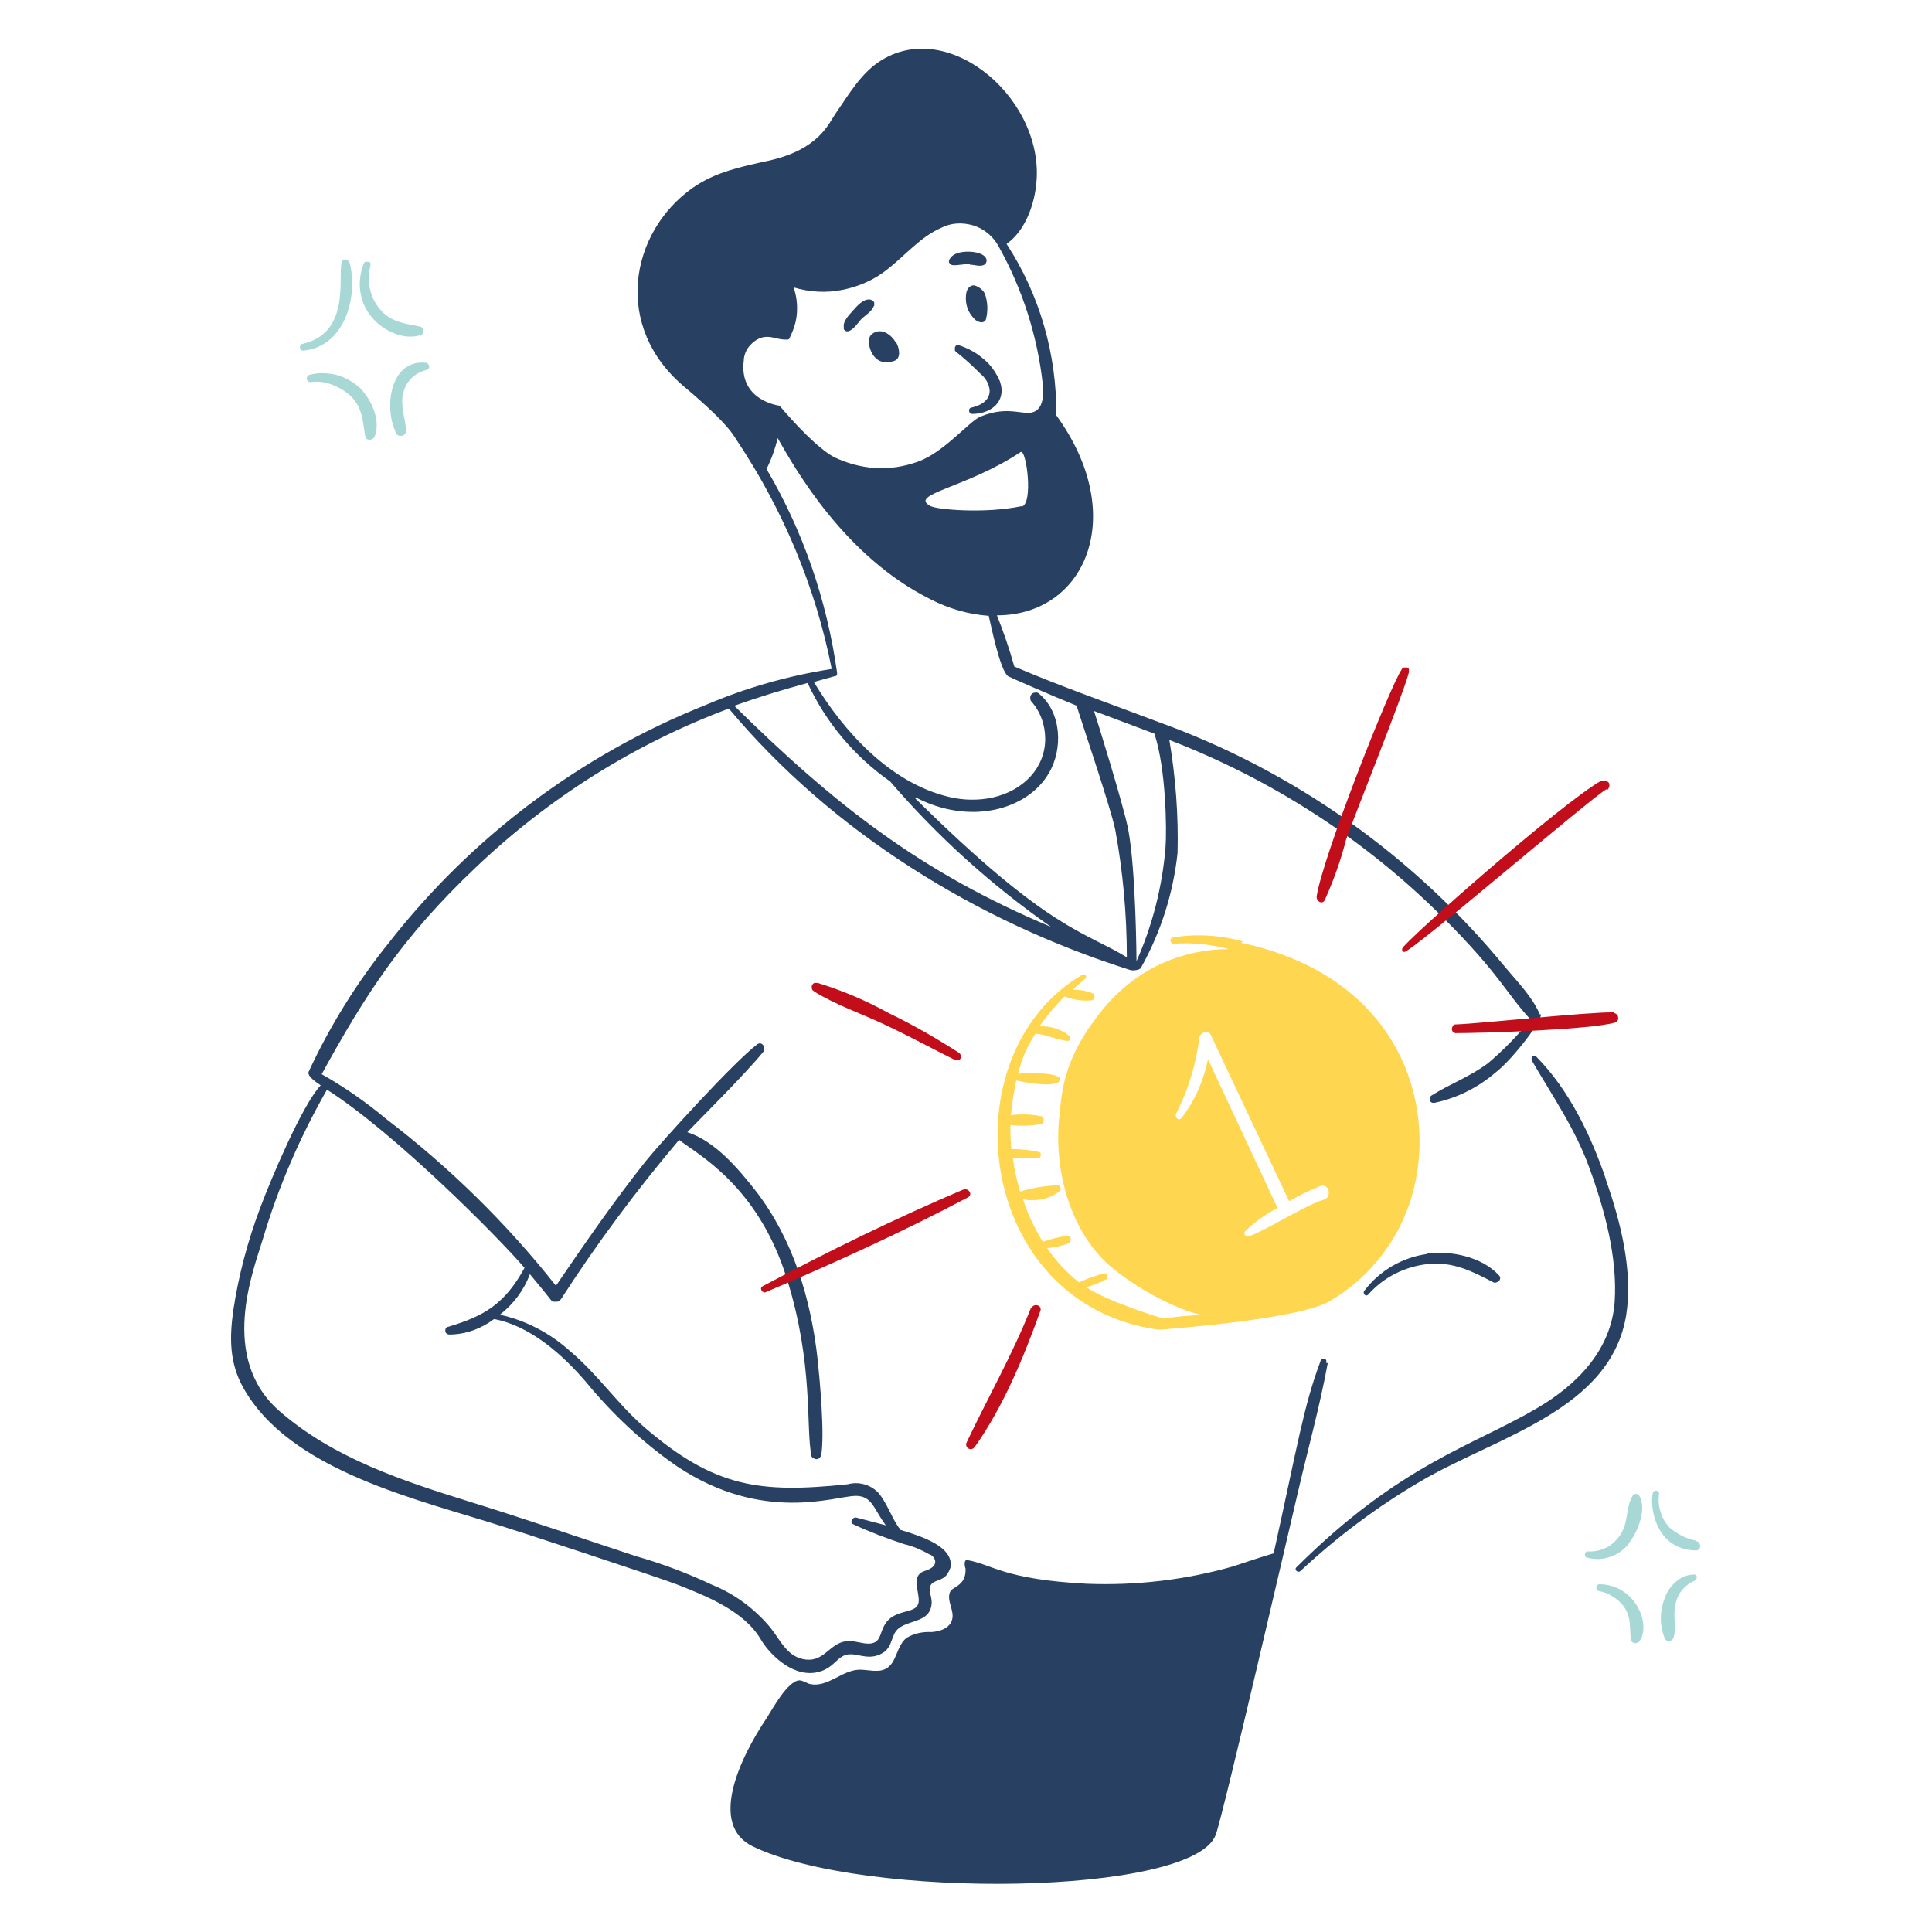
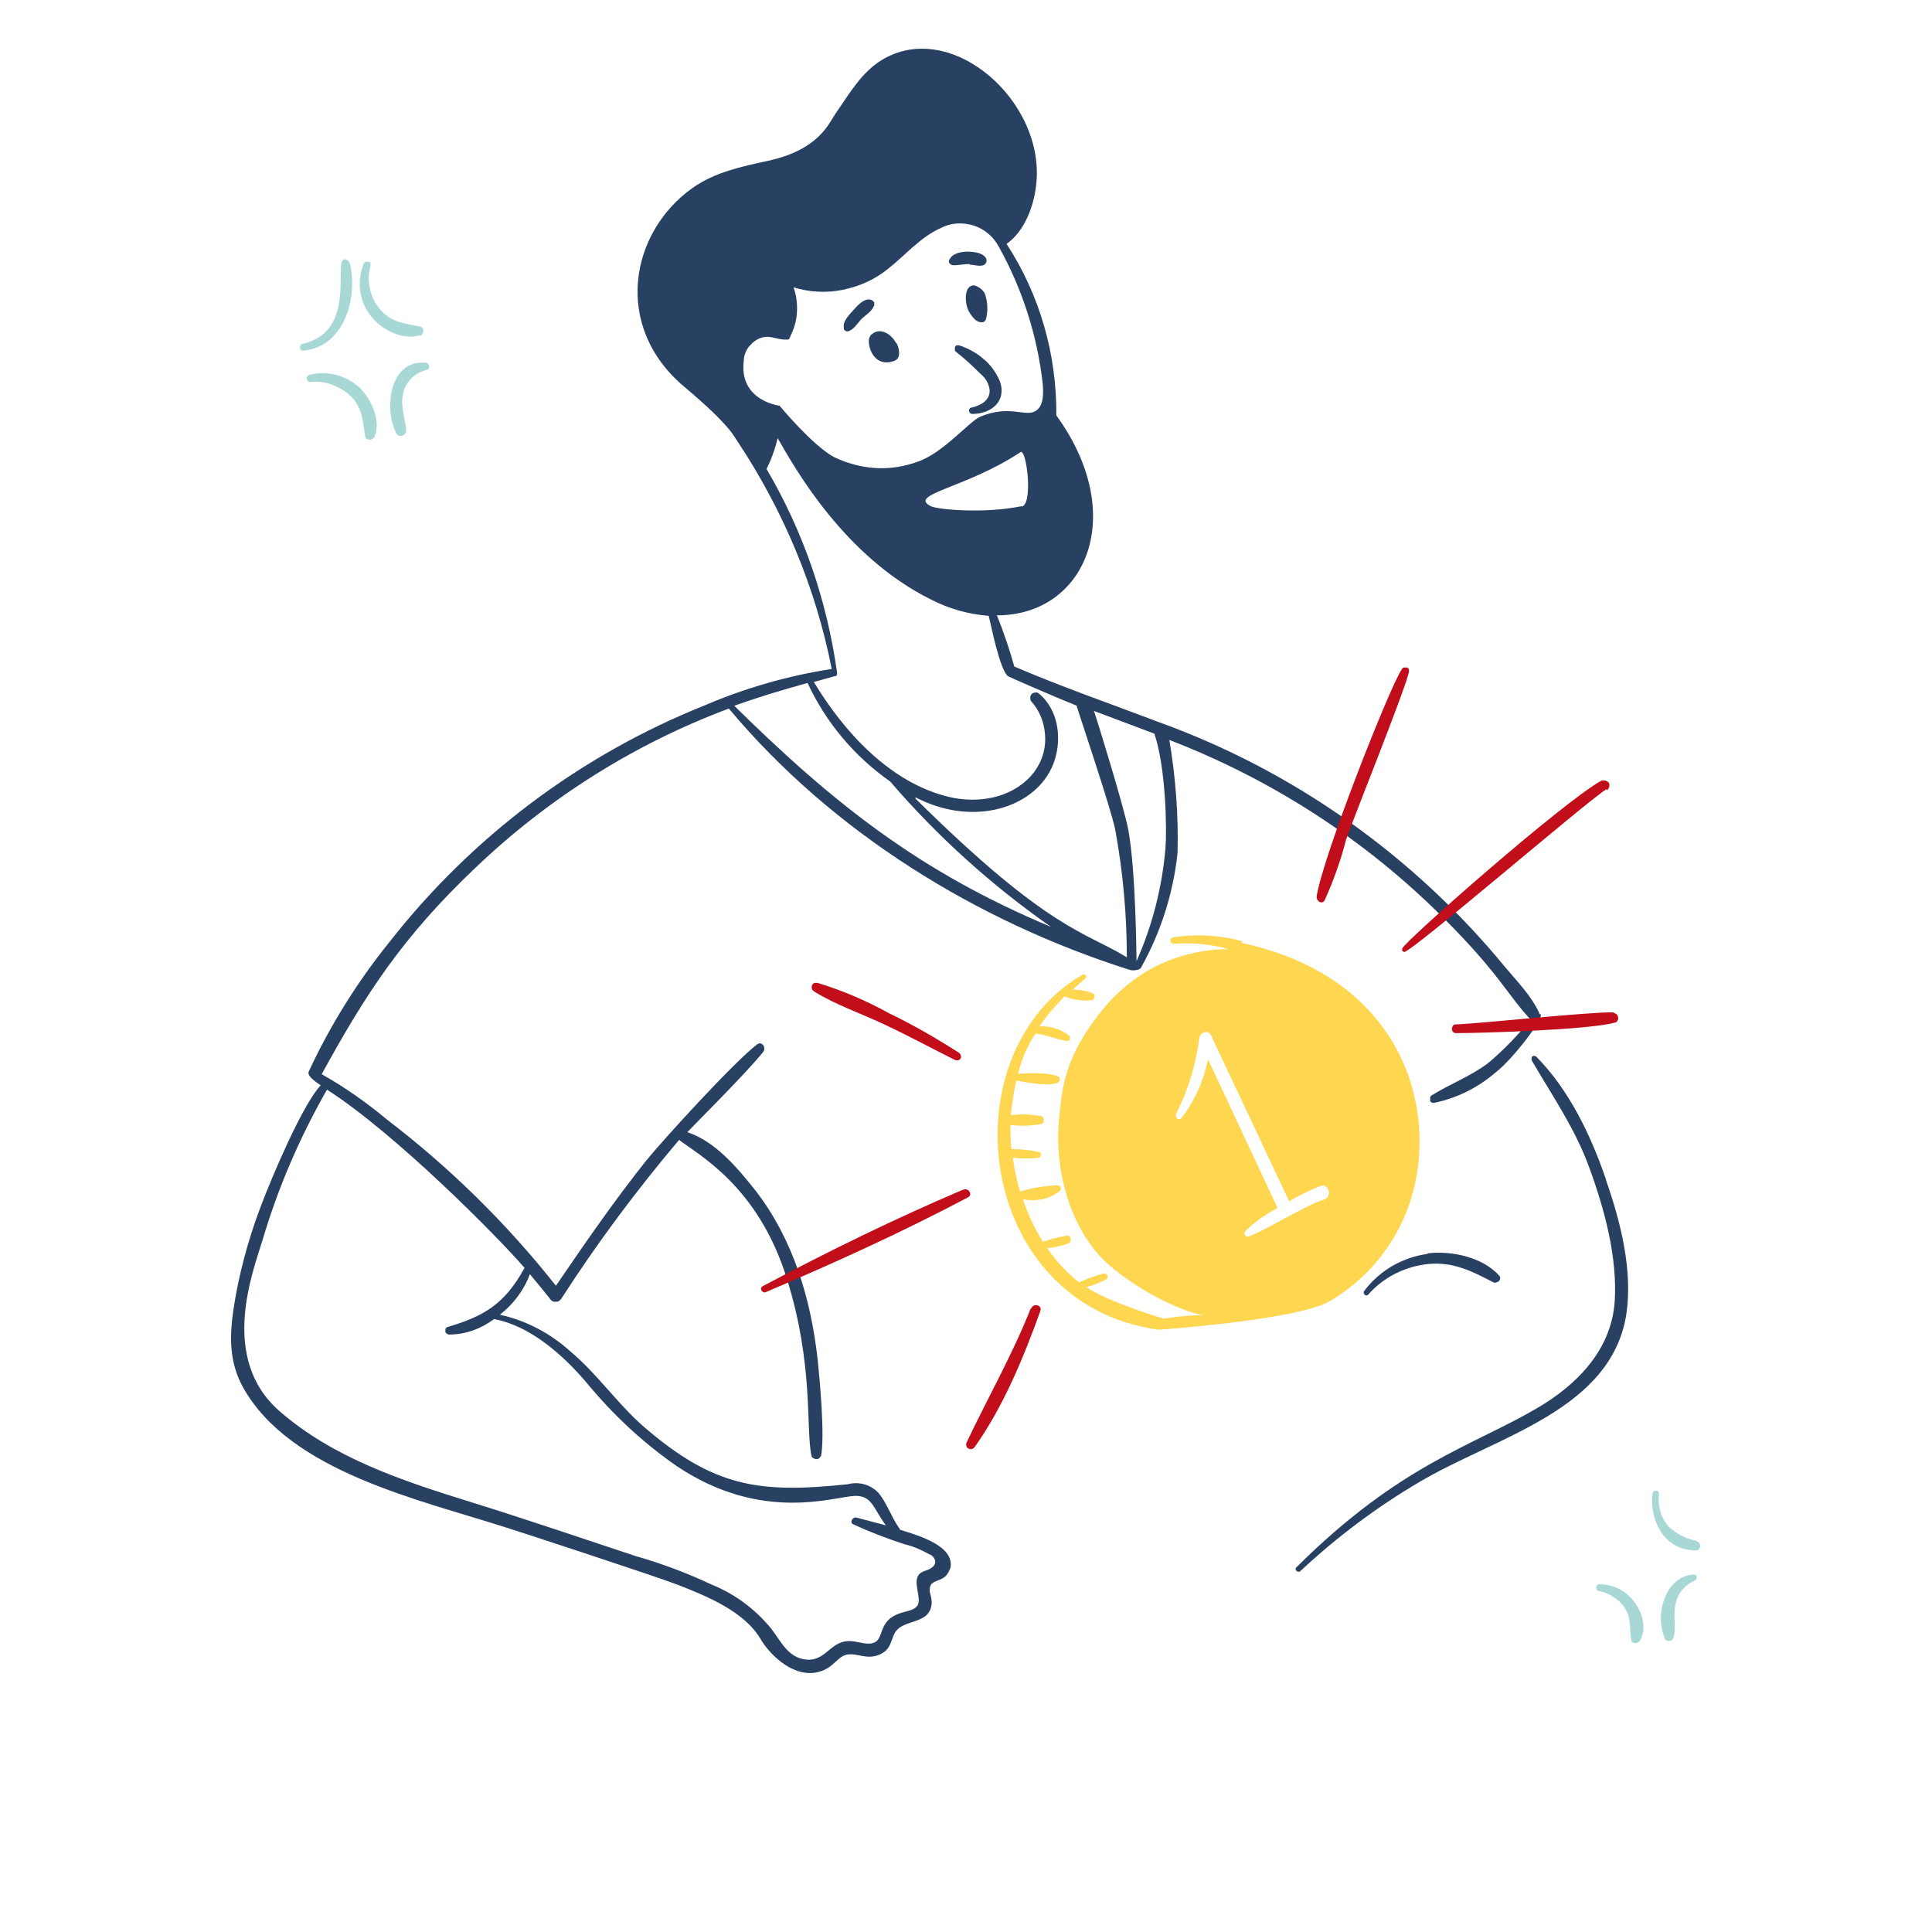
<svg xmlns="http://www.w3.org/2000/svg" id="Livello_1" version="1.1" viewBox="0 0 400 400">
  <defs>
    <style>
      .st0 {
        fill: #ffd650;
      }

      .st1 {
        fill: #c20e1a;
      }

      .st2 {
        fill: #284062;
      }

      .st3 {
        fill: #a7d8d6;
      }
    </style>
  </defs>
  <path class="st2" d="M198.7,71.5c-.2,0-.4,0-.6,0-.2,0-.3.2-.4.4,0,.2,0,.4,0,.6,0,.2.2.3.3.4,1.8,1.4,3.4,2.9,5,4.5,1.1.9,1.8,2.1,1.9,3.5,0,2.1-2,3.1-3.8,3.5-.7.1-.6,1.3.2,1.3,3.9,0,7.2-2.6,5.7-6.8-.8-1.8-1.9-3.4-3.4-4.6-1.5-1.3-3.2-2.2-5-2.8Z" />
  <path class="st2" d="M181,63.3c0-.2,0-.3,0-.5,0-.2,0-.3-.2-.4,0-.1-.2-.2-.4-.3s-.3-.1-.5-.1c-1.3,0-2.5,1.4-3.3,2.3-.8.9-2.1,2.2-1.9,3.4,0,.1,0,.3,0,.4,0,.1.1.2.2.3.1,0,.2.1.3.2.1,0,.3,0,.4,0,1.1-.3,1.9-1.6,2.7-2.5.8-.8,2.2-1.6,2.6-2.7Z" />
  <path class="st2" d="M200.8,54.8c.9,0,2.2.5,3,0,1-.7.6-2.6-3.3-2.7-1.5,0-3.4.3-4,1.8-.2.5.3.9.7,1,1.2.1,2.4-.3,3.6-.2Z" />
  <path class="st2" d="M203.9,60.8c-.4-.8-1.2-1.4-2.1-1.7-.7-.1-1.6.3-1.8,1.9-.1,1,0,1.9.3,2.8.3.9.9,1.7,1.6,2.4.2.2,1.6,1.1,2.2,0,.5-1.8.4-3.7-.2-5.4Z" />
  <path class="st2" d="M185.5,71c-.8-1.6-3.1-3.4-5-1.8-.2.1-.3.3-.4.5-.1.2-.2.4-.2.6-.2,1.8,1.2,5.9,5.3,4.4,1.5-.6.9-2.8.4-3.7Z" />
-   <path class="st2" d="M274.6,282.2c0-.2,0-.4,0-.5,0-.2-.2-.3-.4-.3-.2,0-.4,0-.5,0-.2,0-.3.2-.3.4-3.5,9.3-4.7,17.2-9.7,39.8-2.8.8-5.6,1.8-8.4,2.7-9.8,2.8-20.1,4-30.3,3.6-17.1-.9-19.3-3.9-24.7-4.9-.9-.2-.5,1.7-.4,1.7.2,3.7-2.7,3.7-3.2,4.9-.8,1.8,1,3.9.4,5.8-.5,1.7-2.5,2.4-4.3,2.5-1.8-.1-3.6.3-5.1,1.2-2.1,1.6-2,5.2-4.3,6.4-1.7.9-3.8.1-5.7.2-3.4.2-6.3,3.6-9.8,3-.8-.1-1.6-.8-2.4-.8-2.4.1-5.5,5.8-6.7,7.7-5.8,8.6-12.1,22.3-2.9,26.7,23.1,11.1,91.1,10.2,95.8-2.4,1.6-4.3,15.7-65.4,16.8-70,2.1-9.2,4.7-18.4,6.4-27.7Z" />
  <path class="st2" d="M332.5,244.2c-3.1-9.1-7.6-18.5-14.4-25.4-.1-.1-.3-.2-.4-.2-.2,0-.3,0-.4.1-.1,0-.2.2-.2.4s0,.3,0,.4c4.3,7.4,9.1,14.3,12,22.4,3.1,8.5,5.8,18.4,5.2,27.6-.7,10-7.8,17.2-16,22-13.4,7.9-28.4,11.6-49.9,33-.5.5.3,1.2.8.8,7.6-7.1,16-13.4,24.9-18.6,15.8-9.3,39.4-14.7,42.6-34.5,1.4-9.2-1.2-19.3-4.2-27.9Z" />
  <path class="st2" d="M295.6,259.6c-5.2.7-9.9,3.4-13.1,7.6-.5.6.3,1.4.8.8,3.2-3.6,7.6-5.8,12.4-6.3,5.2-.5,9.1,1.5,13.5,3.8.2.1.4.1.6,0,.2,0,.4-.2.6-.3.1-.2.2-.4.2-.6,0-.2-.1-.4-.3-.6-3.5-3.8-9.9-5.1-14.8-4.5Z" />
  <path class="st2" d="M318.8,210c-1.6-3.7-4.7-6.8-7.2-9.8-18.9-23-43.7-40.6-71.7-50.7-10-3.8-20.1-7.3-29.9-11.5-1-3.6-2.2-7.1-3.6-10.6,18.3,0,27.4-20.6,12.3-41.4.1-12.6-3.4-24.9-10.3-35.5,3.7-2.6,5.6-7.7,6.1-12,2.2-17.4-17.5-34.8-31.9-26.1-4.3,2.6-6.8,7.1-9.6,11.1-1.4,2-3.4,7.5-14,9.8-5.5,1.2-10.9,2.3-15.6,5.6-13,9.2-16.6,28.7-1.7,41.2,10,8.4,10.4,10.6,11,11.3,9.5,14.3,16.2,30.3,19.5,47.1-9,1.4-17.8,3.9-26.2,7.5-25.8,10.3-48.4,27.3-65.5,49.2-6.6,8.2-12.2,17.2-16.6,26.7-.4,1,2.1,2.5,2.5,2.8-3.8,4-10.3,19.4-12.5,25.3-2.6,6.9-4.5,14-5.6,21.3-.8,5.7-.8,10.8,2,15.9,9.7,17.5,36.6,23.3,54.3,29,.2,0,31.9,10.4,35.7,11.9,6.1,2.4,13.8,5.5,17.2,11.3,1.5,2.6,6.1,7.7,11.3,6.9,4.2-.7,4.4-3.9,7.4-3.8,1.8,0,4.2,1.4,6.9-.5,1.3-1,1.4-2.4,2.1-3.8,1.6-3.2,7.5-1.6,7.7-6.4,0-.7-.2-1.5-.4-2.2-.1-1.6.4-1.9,1.7-2.4.6-.2,1.2-.5,1.7-1,.4-.5.7-1.1.9-1.7.7-4.4-6.3-6.5-10.5-7.8,0-.1,0-.3-.2-.4-1.6-2.3-2.5-5.2-4.3-7.3-.8-.8-1.8-1.4-2.9-1.7-1.1-.3-2.3-.3-3.4,0-18.2,1.9-27.6.7-42.2-11.9-5.5-4.8-9.6-10.9-15.2-15.6-4.1-3.7-9.1-6.4-14.6-7.6,2.8-2.2,5-5.1,6.2-8.4,1.5,1.8,3,3.6,4.4,5.4.1.1.3.2.5.3.2,0,.4,0,.6,0,.2,0,.4,0,.6-.2.2-.1.3-.3.4-.4,7.4-11.5,15.6-22.5,24.4-32.9,3.8,3,16.3,9.4,22.3,28.7,5.6,17.8,3.9,31,5.1,36.7,0,.2.2.4.4.5.2.1.4.2.6.2s.4,0,.6-.2.3-.3.4-.5c.8-4.3-.3-15.9-.7-19.8-1.4-12.7-5.1-25-12.8-35-3.7-4.7-8.4-10.3-14.2-12.2,1.3-1.4,12-12,15.7-16.6.7-.8-.2-2.3-1.2-1.6-4.7,3.5-19.8,20.1-23.1,24.2-6.6,8.3-12.6,17-18.6,25.8-10.2-12.9-22-24.5-35.1-34.5-4.2-3.5-8.6-6.6-13.4-9.3,9-16.4,16.6-28.3,31.9-42.8,15.1-14.4,32.9-25.6,52.4-32.9,21.4,25.6,51.4,44.1,83,54.1.5.2,2,.1,2.3-.4,4.1-7.3,6.7-15.4,7.6-23.8.2-7.8-.4-15.7-1.7-23.4,21.3,8.2,40.6,20.7,56.7,36.8,11.8,11.8,13,15.6,18.1,21.1-2.7,3.3-5.6,6.3-8.8,9-3.7,2.8-7.9,4.3-11.7,6.7-.2.1-.3.3-.3.5,0,.2,0,.4,0,.6,0,.2.2.3.4.4.2,0,.4.1.6,0,4.7-1,9-3.2,12.6-6.3,3.6-2.8,9.8-11,9.3-12ZM108.6,262.5c-4.1,7.5-8.4,10-15.8,12.2-.2,0-.4.2-.5.3-.1.2-.1.4-.1.6,0,.2.1.4.3.5.1.1.3.2.5.2,3.4,0,6.6-1.2,9.3-3.2,7.5,1.4,14.2,7.4,19,13,5.5,6.7,11.8,12.6,18.9,17.5,17.7,11.8,32.6,6.2,36.9,6.1,3.5,0,3.7,2.6,6.3,6.1-2-.5-4.1-1.1-6.1-1.6-.8-.2-1.5,1.1-.6,1.4,3.4,1.6,6.9,2.9,10.5,4.1,1.8.4,3.6,1.2,5.2,2.1.9.2,2.6,2.3-.8,3.4-2.8.8-1.6,3.4-1.4,5.7.4,3.9-5,1.5-7.2,5.8-.9,1.7-.7,3.5-3.1,3.6-1.6,0-3.1-.7-4.7-.5-3.4.4-4.5,4.2-8.3,3.8-3.8-.4-5.2-3.8-7.3-6.5-3.3-4-7.5-7.1-12.2-9-5.1-2.4-10.4-4.4-15.7-5.9-11.5-3.8-22.9-7.7-34.5-11.3-13.8-4.3-28.2-9-39.4-18.8-12.5-11-5.4-28.9-3.4-35.5,3.2-10.8,7.7-21.2,13.3-31,14.2,9.1,35.4,30.5,40.9,36.9ZM211.5,104.8c-7.7,1.6-17.4.7-18.8,0-4.8-2.5,7.3-3.7,18.6-11.2,1.2-.8,2.7,10.8.2,11.3ZM154,74.4c.1-1,.5-2,1.2-2.8.7-.8,1.5-1.4,2.5-1.7,1.7-.5,2.9.3,4.6.4.3,0,.5,0,.8,0s.4-.3.5-.6c.8-1.6,1.3-3.3,1.4-5,.1-1.8-.1-3.5-.7-5.2,3.3,1,6.8,1.2,10.2.5,3.4-.7,6.6-2.1,9.3-4.3,3.6-2.8,6.7-6.6,11-8.5,2.1-1.1,4.5-1.2,6.8-.5,2.2.7,4.1,2.3,5.2,4.4,4.9,8.8,8,18.5,9.1,28.5,0,.9.5,4.3-1.5,5.5-2.2,1.3-5.4-1.4-11.5,1.2-2.3,1-7.5,7.4-12.9,9.3-2.8,1-5.8,1.5-8.8,1.3-3-.2-5.9-1-8.6-2.3-4.5-2.5-11.2-10.6-11.2-10.6,0,0-8.5-1-7.4-9.4ZM152.1,146.1c5-1.8,10-3.3,15.1-4.7,3.8,8.2,9.7,15.2,17.1,20.4,9.8,11.4,21,21.5,33.3,30.1-27-11.3-44.8-25.3-65.6-45.8h0ZM189.6,165.1c11.1,5.8,23.1,2.7,27.6-5.1,2.9-5,2.6-12.5-2.1-16.4-.2-.2-.5-.3-.8-.2-.3,0-.5.1-.7.3-.2.2-.3.5-.3.7s0,.6.2.8c1.9,2.1,2.9,4.9,2.9,7.8,0,2.9-1.1,5.6-3,7.7-4.2,4.6-11,5.7-16.9,4.3-12.2-2.9-21.8-13.5-28-23.8l4.3-1.2c.2,0,.6,0,.5-.8-2.1-14.9-7-29.2-14.6-42.1,1-2,1.8-4.2,2.3-6.4,3.6,6.3,13.8,24.5,31.7,33.4,3.7,1.9,7.8,3.1,12,3.4.5,2,2.3,11.2,4,12.5.3.2,9.7,4.3,14.2,6.1.6,2.1,7.1,21.2,8,25.7,1.6,8.7,2.4,17.6,2.4,26.4-8.8-5.4-16.1-5.5-43.8-32.9h0ZM241.3,175.6c-.7,8.1-2.7,16-6,23.4,0,0-.1-18.6-1.7-27.2-.9-4.8-6.7-23.5-7.1-24.6,2.4.9,10.7,4,12.5,4.7,2.4,7.1,2.6,19.9,2.3,23.7h0Z" />
  <path class="st3" d="M72.3,54.4c0-.2-.2-.4-.3-.5-.2-.1-.3-.2-.5-.2s-.4,0-.5.2c-.2.1-.3.3-.3.5-.7,3.4,1.8,14.6-8.1,16.8-.8.2-.6,1.5.2,1.4,8.5-.8,11.4-11,9.6-18.2Z" />
  <path class="st3" d="M86.9,69.6c.9-.3,1.1-1.8,0-2-2.9-.6-5.5-.8-7.7-3-1.2-1.2-2.1-2.7-2.5-4.4-.5-1.7-.5-3.4,0-5.1,0-.2,0-.4,0-.6s-.3-.3-.4-.3c-.2,0-.4,0-.6,0-.2,0-.3.2-.4.4-.7,1.8-1,3.8-.7,5.8.3,2,1.1,3.8,2.4,5.3,2.2,2.7,6.5,4.8,10,3.7Z" />
  <path class="st3" d="M74.4,80.2c-1.4-1.2-3-2.1-4.8-2.6-1.8-.4-3.7-.5-5.5,0-.9.2-.7,1.6.2,1.5,1.6-.2,3.1,0,4.6.6s2.8,1.4,3.9,2.5c2.3,2.4,2.3,5.1,2.8,8.1.2,1.1,1.7.9,2,0,1.3-3.4-.8-7.8-3.3-10.2Z" />
  <path class="st3" d="M88.1,75.1c-7.5-.7-8.7,9.7-6,14.7.1.2.3.4.5.4.2,0,.5.1.7,0,.2,0,.4-.2.6-.4.1-.2.2-.4.2-.6-.2-2.7-1.3-5.2-.6-7.9.3-1.2.9-2.2,1.7-3,.8-.8,1.9-1.4,3.1-1.7.9-.2.6-1.5-.2-1.5Z" />
  <path class="st3" d="M331.2,328c-.8,0-1,1.2-.2,1.4,1.1.2,2.2.6,3.1,1.3,1,.6,1.8,1.4,2.4,2.4,1.3,2.1.8,4.1,1.2,6.4.2.9,1.4.9,1.8.2,2.4-3.6-1.1-11.7-8.4-11.7Z" />
  <path class="st3" d="M350.7,326c-1.3,0-2.5.5-3.5,1.3-1,.8-1.8,1.8-2.3,3-1.3,2.9-1.4,6.1-.2,9,.1.2.3.3.4.4.2,0,.4.1.6,0,.2,0,.4-.1.5-.2.1-.1.3-.3.3-.5.6-2-.1-4.3.3-6.4.2-1.2.6-2.3,1.3-3.2.7-.9,1.7-1.7,2.7-2.1.7-.3.7-1.4-.2-1.3Z" />
-   <path class="st3" d="M337.3,319.4c1.8-2.3,3.7-7,2.1-9.7,0-.1-.2-.2-.3-.3-.1,0-.3-.1-.4-.1s-.3,0-.4.1c-.1,0-.2.2-.3.3-1.3,2.1-.9,5-2.1,7.3-.6,1.3-1.7,2.4-2.9,3.2-1.3.7-2.7,1.1-4.2,1-.8-.1-.9,1.2-.2,1.3,1.6.4,3.3.4,4.8-.2,1.6-.5,2.9-1.5,3.9-2.8Z" />
  <path class="st3" d="M351.2,319c-2.1-.4-4-1.4-5.6-2.8-.8-.9-1.5-2-1.8-3.2-.4-1.2-.5-2.4-.3-3.7,0-.8-1.1-.9-1.3-.2-.7,2.9.6,11.7,8.8,11.9.2,0,.5,0,.7-.2.2-.2.3-.4.3-.6,0-.2,0-.5-.2-.7-.1-.2-.3-.4-.6-.4Z" />
  <path class="st1" d="M274.3,186.3c1.8-4,3.3-8.2,4.4-12.5,1.2-3.6,11.8-29.9,13-34.6,0-.2,0-.4,0-.6,0-.2-.2-.3-.4-.4-.2,0-.4,0-.6,0-.2,0-.4.2-.5.4-2.5,3.7-16.4,38.9-17.6,47-.1,1,1.2,1.8,1.7.7Z" />
  <path class="st1" d="M332.7,163.6c.1,0,.2-.2.3-.3,0-.1.1-.2.2-.4,0-.1,0-.3,0-.4,0-.1,0-.3-.1-.4,0-.1-.2-.2-.3-.3-.1,0-.2-.1-.4-.2-.3,0-.5,0-.8,0-7.9,4.3-41,33.5-41.3,34.8,0,.2,0,.3,0,.4,0,.1.2.2.4.3,1.3.3,38.4-31.7,41.9-33.7Z" />
-   <path class="st1" d="M334.1,209.6c-5.4-.1-27.3,2.3-32.8,2.5-.2,0-.4.1-.5.3-.1.2-.2.4-.2.6s0,.4.2.6c.1.2.3.2.5.3,5.6,0,28-.7,33.1-2.2.2,0,.4-.2.5-.4.1-.2.2-.4.1-.7,0-.2-.1-.4-.3-.6-.2-.2-.4-.2-.6-.3Z" />
+   <path class="st1" d="M334.1,209.6c-5.4-.1-27.3,2.3-32.8,2.5-.2,0-.4.1-.5.3-.1.2-.2.4-.2.6s0,.4.2.6c.1.2.3.2.5.3,5.6,0,28-.7,33.1-2.2.2,0,.4-.2.5-.4.1-.2.2-.4.1-.7,0-.2-.1-.4-.3-.6-.2-.2-.4-.2-.6-.3" />
  <path class="st1" d="M168.6,205.3c4.5,2.8,9.9,4.6,14.7,6.9,4.9,2.3,9.7,4.9,14.5,7.3.2,0,.4.1.6,0,.2,0,.4-.2.5-.4.1-.2.1-.4,0-.6,0-.2-.2-.4-.3-.5-4.7-3-9.5-5.8-14.5-8.2-4.7-2.6-9.6-4.7-14.8-6.3-.2,0-.5,0-.7,0-.2.1-.4.3-.5.5,0,.2-.1.4,0,.7,0,.2.2.4.4.5Z" />
  <path class="st1" d="M213.4,270.9c-3.8,9.6-8.9,18.5-13.3,27.8-.1.2-.1.5,0,.7,0,.2.2.4.4.5.2.1.5.2.7.1.2,0,.4-.2.6-.4,6-8.5,10.1-18.5,13.6-28.2.4-1.2-1.4-1.7-1.9-.5Z" />
  <path class="st1" d="M199.4,246.3c-14.1,6-28,12.8-41.5,20-.8.4,0,1.6.7,1.2,14.1-6,28.2-12.4,41.8-19.6,1.1-.6.1-2-.9-1.6Z" />
  <path class="st0" d="M257.3,194.9c-4.7-1.3-9.7-1.6-14.5-.8-.7.2-.6,1.3.2,1.3,3.8-.3,7.7.1,11.4,1.1-4.7,0-9.4,1-13.7,2.9-4.3,1.9-8.1,4.8-11.3,8.3-9.3,10.8-9.5,17.9-10.1,23.7-1.1,10.6,2.1,23.3,10.4,30.6,5.3,4.6,14.2,9.4,19.4,10.3-2.8,0-5.5.3-8.2.7,0,0-11.2-3.3-16-6.5,1.4-.4,2.8-.9,4.1-1.6.1,0,.2-.2.3-.3,0-.1,0-.3,0-.4,0-.1-.1-.3-.2-.4-.1,0-.3-.1-.4-.2-1.8.5-3.6,1.1-5.3,1.9-2.5-2-4.8-4.4-6.6-7.1,1.6-.1,3.1-.5,4.5-1,.5-.4.6-1.4-.2-1.6-1.8.3-3.5.7-5.2,1.3-1.7-2.8-3.1-5.7-4.1-8.8,1.3.3,2.7.2,4,0,1.3-.3,2.6-.9,3.6-1.7,0,0,.2-.2.2-.3,0-.1,0-.3,0-.4s-.1-.2-.2-.3c0,0-.2-.2-.3-.2-2.7.1-5.3.5-7.9,1.3-.7-2.3-1.2-4.7-1.5-7,1.8.2,3.6.2,5.4,0,.1,0,.3-.1.3-.2,0-.1.1-.3.1-.4s0-.3-.1-.4c0-.1-.2-.2-.3-.2-1.9-.4-3.8-.6-5.7-.6-.2-1.7-.2-3.4-.2-5,2.1.3,4.3.2,6.4-.2.2,0,.3-.1.4-.3,0-.1.1-.3.1-.5s0-.3-.1-.5c0-.1-.2-.2-.4-.3-2.1-.4-4.2-.5-6.3-.2.2-2.4.6-4.8,1.1-7.2,0,0,6.2,1.4,8.5.5.5-.2.8-1,.2-1.3-2.3-1.1-8.3-.6-8.3-.6.7-3,1.9-5.8,3.6-8.3,2.2.2,4.2,1.2,6.4,1.5.1,0,.3,0,.4,0,.1,0,.3-.2.3-.3,0-.1.1-.3,0-.4,0-.2,0-.3-.2-.4-1.7-1.4-3.9-2-6.1-1.9,1.5-2.2,3.3-4.3,5.2-6.2,1.8.7,3.7,1,5.6.8.2,0,.3-.1.4-.2.1-.1.2-.3.2-.4,0-.2,0-.3,0-.5,0-.1-.2-.3-.3-.3-1.3-.6-2.8-.8-4.2-.8.8-.8,1.7-1.5,2.6-2.3.5-.4-.1-1.1-.6-.8-28.1,16.4-22.2,68.2,15.7,73.5.3,0,28.8-2,35.5-5.9,7.5-4.4,13.2-11.2,16.2-19.3,6.9-18.7,0-47.5-34.5-54.9ZM274.1,248.4c-3.1.7-12.1,6.4-15.6,7.6-.7.2-1.1-.7-.7-1.1,2-1.9,4.2-3.5,6.7-4.8-4.8-10.3-9.6-20.5-14.4-30.8-.9,4.4-2.7,8.6-5.5,12.2-.6.7-1.4-.2-1.1-.9,2.5-4.9,4.1-10.2,4.8-15.6,0-1.2,1.8-1.9,2.4-.7,5.4,11.5,10.8,22.9,16.2,34.4,2.1-1.2,4.3-2.3,6.6-3.2,1.8-.4,2.2,2.4.7,2.8Z" />
</svg>